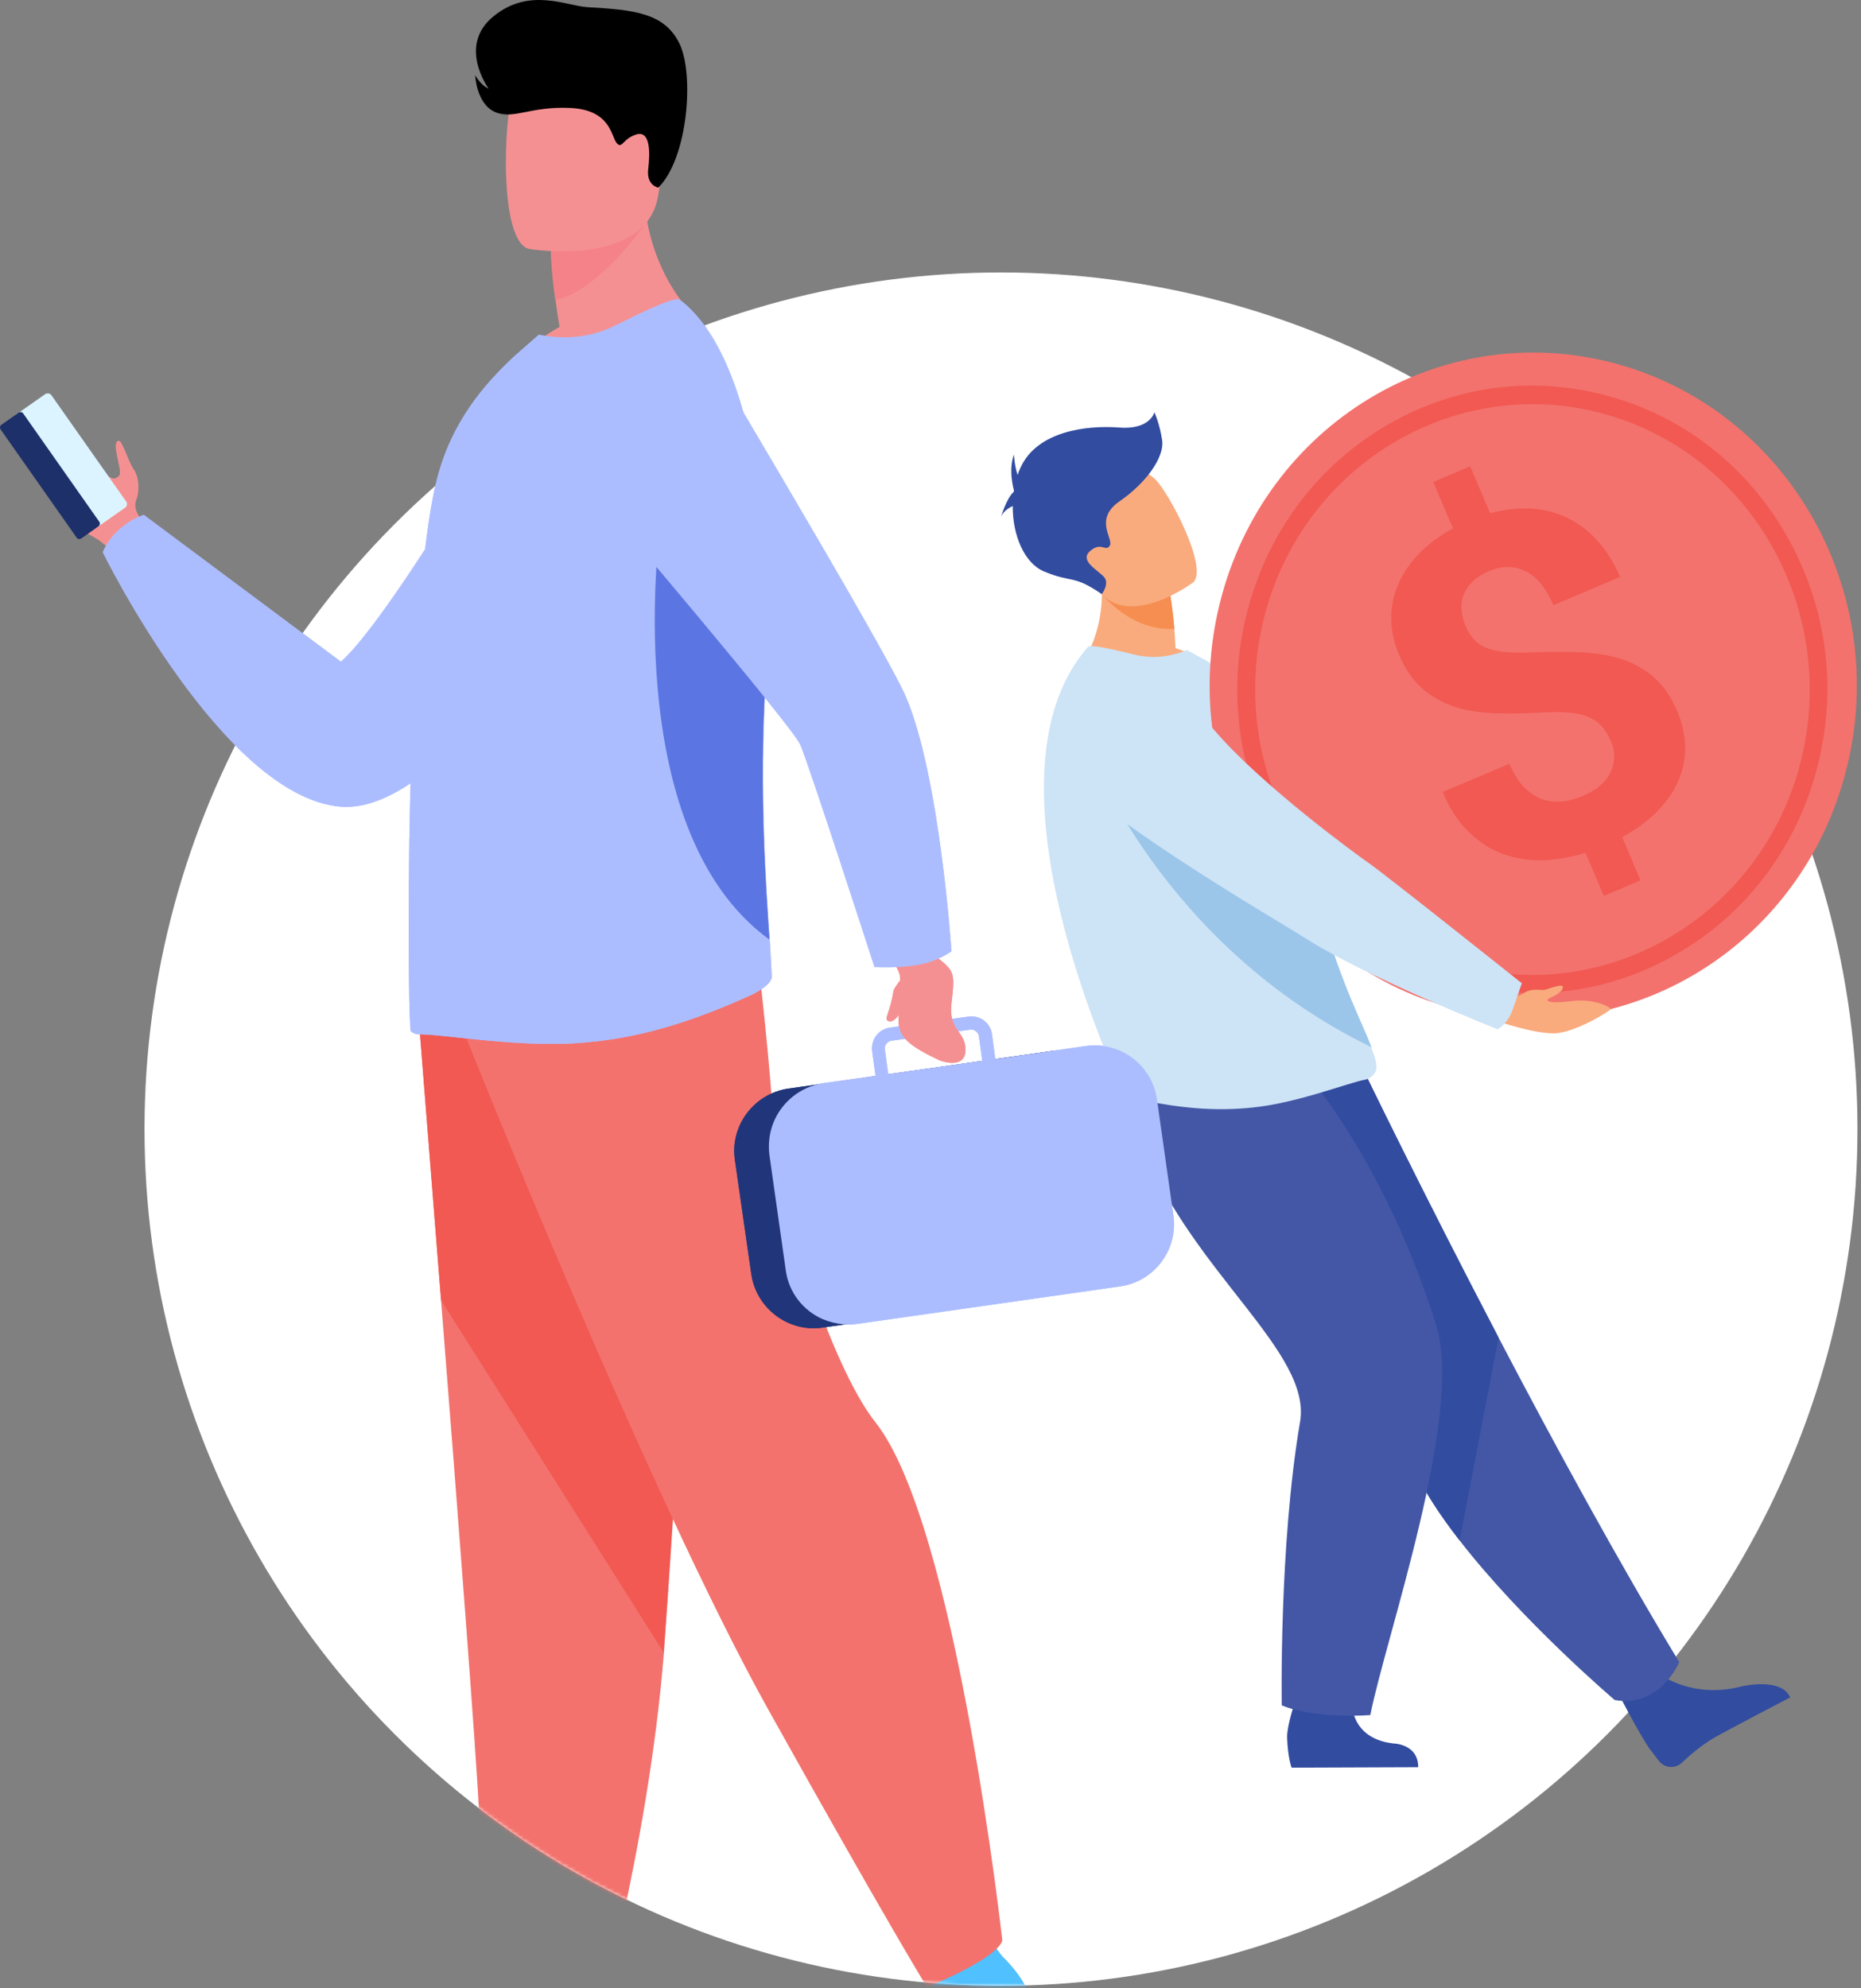
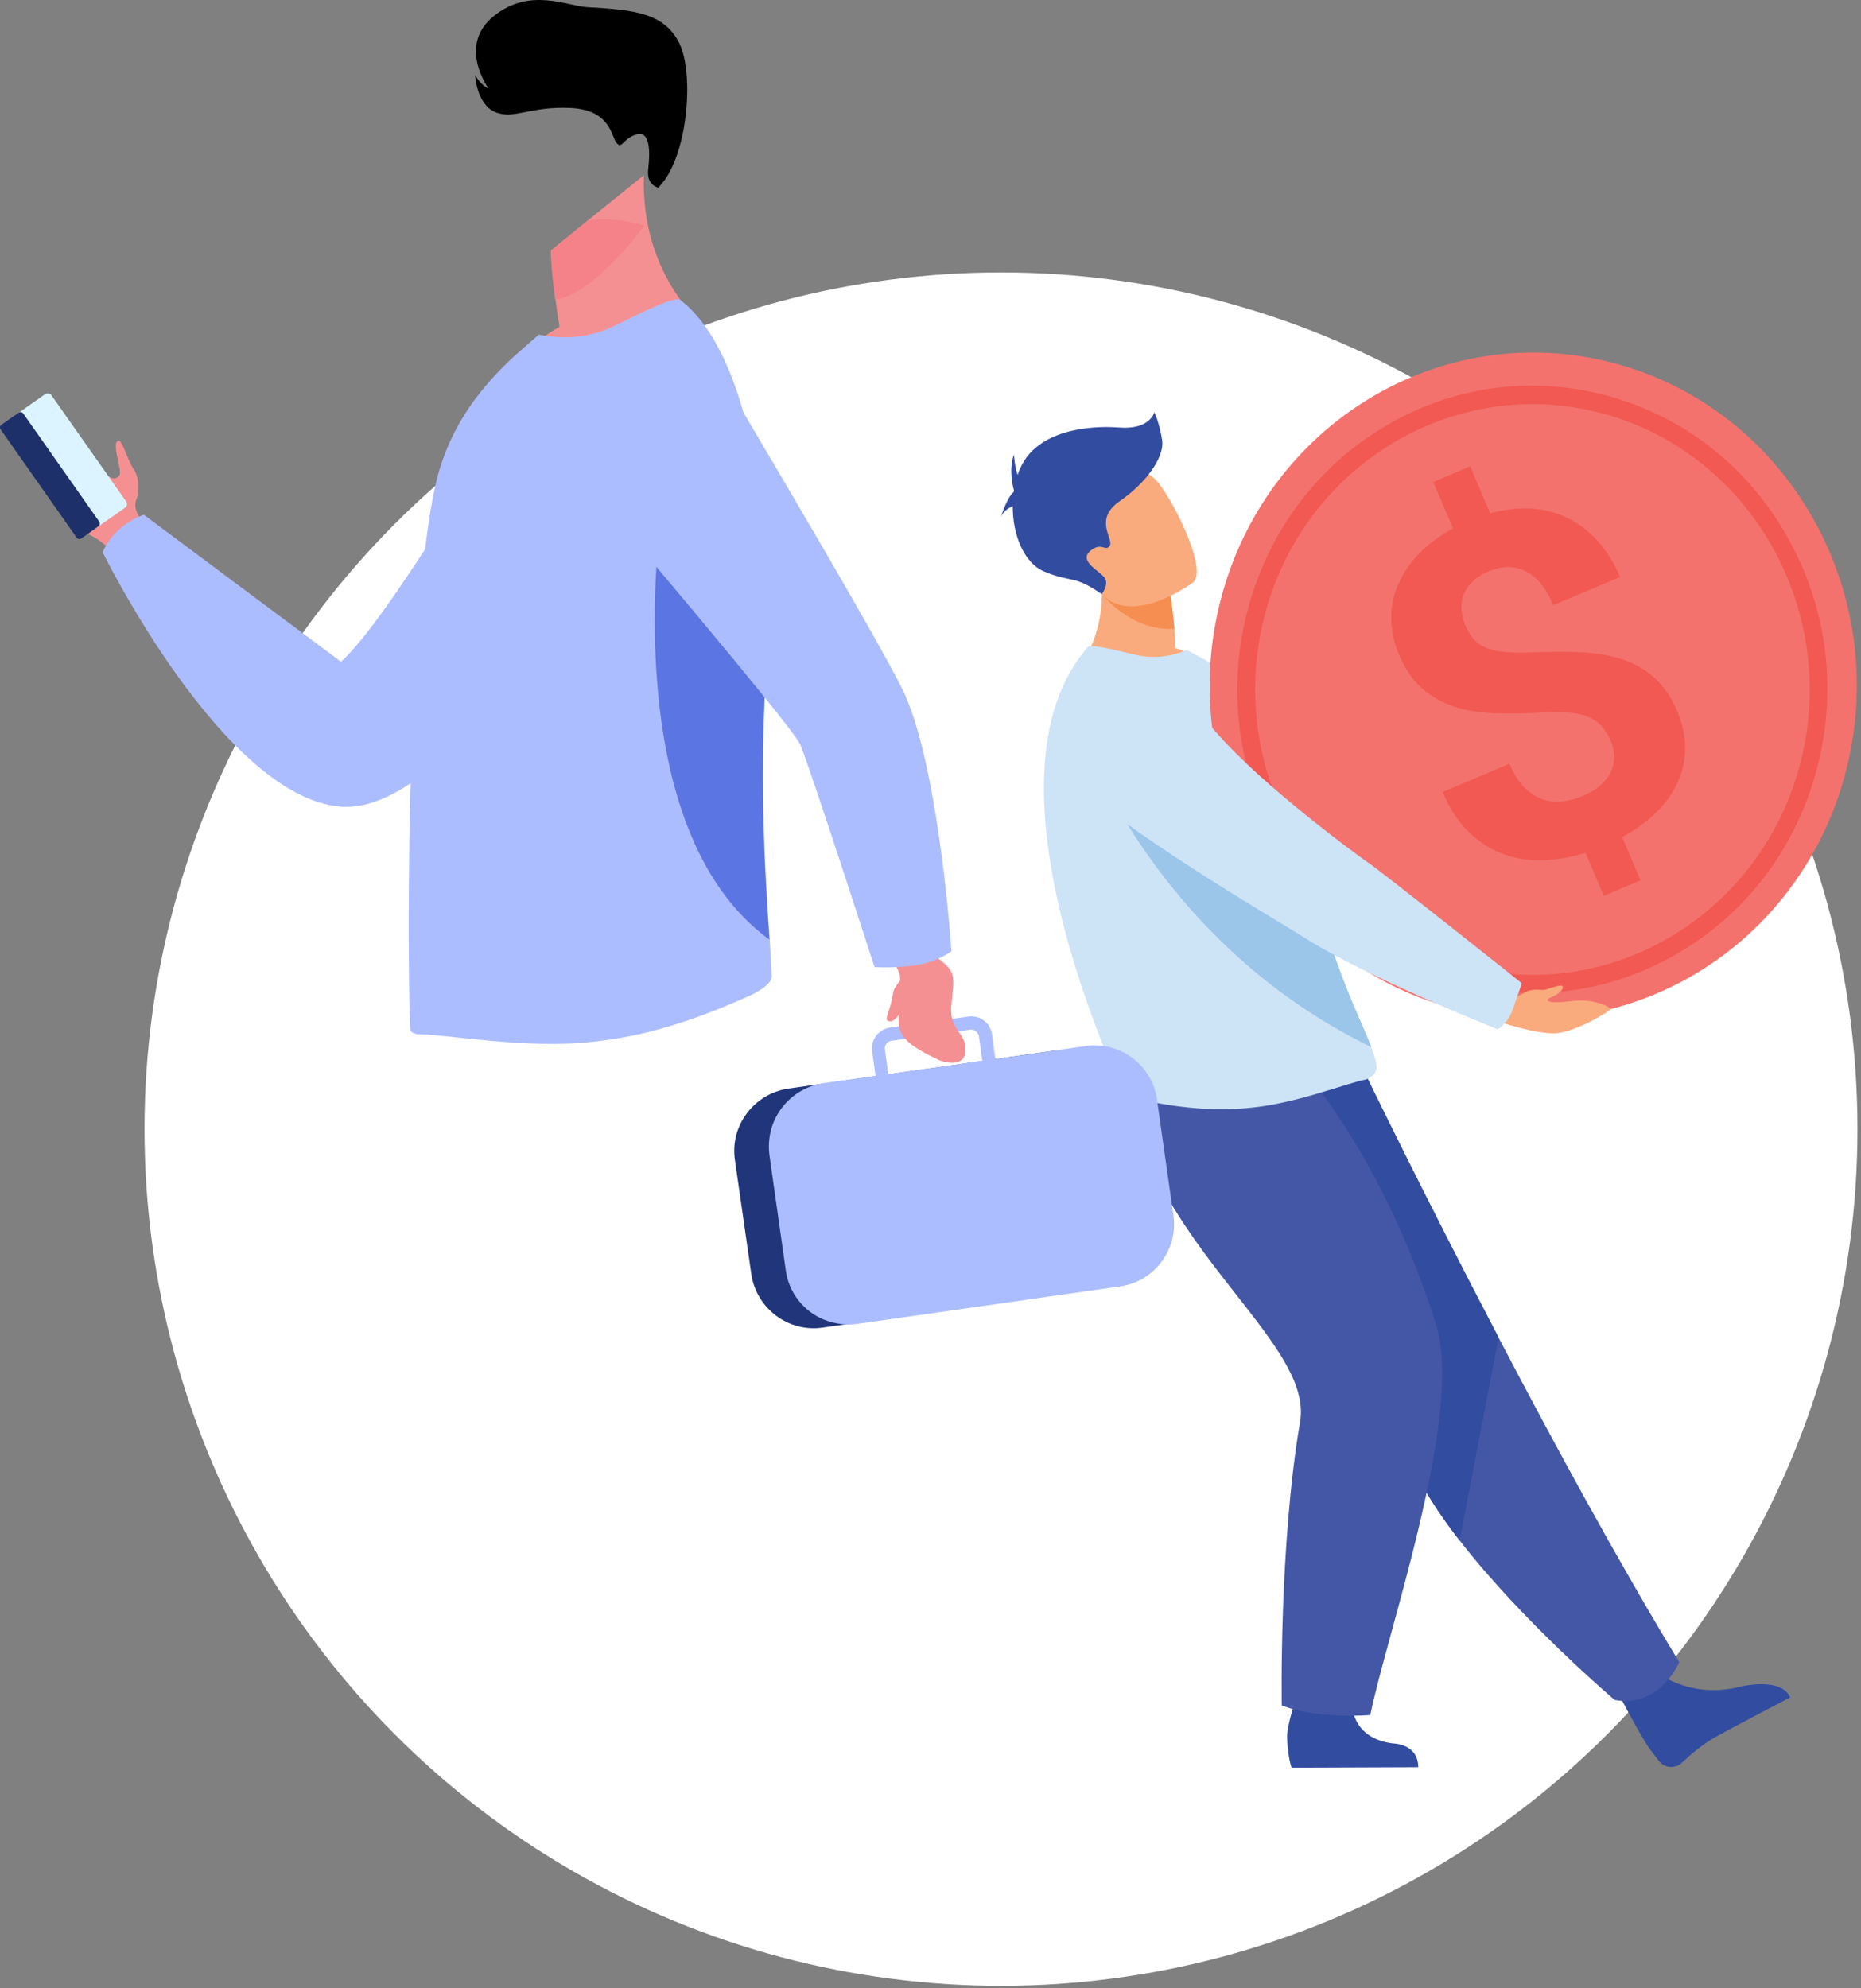
<svg xmlns="http://www.w3.org/2000/svg" width="528" height="564" viewBox="0 0 528 564" fill="none">
  <rect x="0" y="0" width="528" height="564" fill="#808080" stroke="none" />
  <circle cx="284" cy="320.283" r="243" fill="white" />
  <mask id="mask0_64_7950" style="mask-type:alpha" maskUnits="userSpaceOnUse" x="40" y="76" width="488" height="488">
-     <circle cx="283.999" cy="320.137" r="243.147" fill="white" />
-   </mask>
+     </mask>
  <g mask="url(#mask0_64_7950)">
    <path d="M154.094 100.808C154.094 100.808 112.025 174.215 96.736 187.7L40.802 146.011C40.802 146.011 32.635 148.48 29.122 156.647C29.122 156.647 63.119 225.875 96.546 228.819C129.974 231.763 176.981 145.821 176.981 145.821L154.094 100.808Z" fill="#ACBDFF" />
-     <path d="M249.344 599.936H273.655C276.694 598.227 279.448 594.428 280.303 588.825C281.537 581.038 290.274 576.765 292.173 570.307C294.072 563.945 284.386 554.923 284.386 554.923L282.772 552.834L281.062 550.65L264.918 554.448C264.918 554.448 264.539 558.247 264.254 563.185C264.064 566.698 263.969 570.782 264.159 574.391C264.634 582.937 261.785 592.149 254.187 593.763C248.585 594.998 248.869 598.321 249.344 599.936Z" fill="#50C0FF" />
    <path d="M118.863 289.596C118.863 289.596 121.712 325.587 125.13 368.796C129.783 427.484 135.291 499.656 135.861 513.331C136.811 537.072 140.609 575.058 140.609 575.058C140.609 575.058 149.631 584.079 167.674 580.281C167.674 580.281 183.723 526.056 188.376 468.793C188.471 467.843 188.471 466.894 188.566 465.944C192.84 407.541 199.487 284.658 199.487 284.658L118.863 289.596Z" fill="#F3726D" />
    <path d="M118.867 289.596C118.867 289.596 121.716 325.587 125.135 368.796L188.286 468.698C188.381 467.748 188.381 466.799 188.476 465.849C192.749 407.446 199.396 284.563 199.396 284.563L118.867 289.596Z" fill="#F15952" />
    <path d="M132.057 293.867C132.057 293.867 184.003 424.158 218.19 485.315C252.377 546.567 263.013 563.66 263.013 563.66C263.013 563.66 282.576 555.873 284.38 550.46C284.38 550.46 271.275 432.23 248.388 403.456C235.473 387.217 220.279 338.31 219.519 321.217C218.855 304.123 214.866 270.316 214.866 270.316L132.057 293.867Z" fill="#F3726D" />
    <path d="M144.977 103.938C165.3 110.3 200.436 93.017 200.436 93.017C200.436 93.017 181.728 78.962 182.678 49.713L167.009 62.343L156.373 70.985C156.373 70.985 156.373 76.018 157.607 84.945C157.892 87.319 158.272 89.883 158.747 92.732C149.915 97.575 144.977 103.938 144.977 103.938Z" fill="#F59092" />
    <path d="M156.282 71.081C156.282 71.081 156.282 76.114 157.517 85.04C169.292 83.046 182.777 63.959 182.777 63.959C176.794 62.249 171.476 61.869 167.013 62.534L156.282 71.081Z" fill="#F48288" />
    <path d="M116.583 292.537C117.152 293.012 117.912 293.392 118.672 293.392C126.269 293.297 148.491 297.571 167.388 295.576C183.247 294.057 197.302 289.309 212.401 282.566C214.396 281.711 219.049 279.242 218.954 276.963C218.859 274.494 218.669 270.981 218.384 266.517C217.339 250.943 215.44 224.163 217.245 193.3C217.529 187.507 217.719 181.809 217.719 176.206C217.909 134.327 209.552 97.576 192.934 85.041C191.509 83.996 182.773 88.27 174.701 92.258C167.293 95.962 159.886 96.342 152.859 94.917L145.832 101.09C137.285 109.067 127.978 119.798 123.895 136.132C120.476 150.091 118.387 175.162 117.247 201.182C116.773 212.957 116.298 224.923 116.203 236.129V236.509C116.108 237.648 116.108 238.883 116.108 239.927C115.728 269.176 116.108 292.158 116.583 292.537Z" fill="#ACBDFF" />
    <path d="M218.289 266.517C217.245 250.943 215.345 224.163 217.15 193.3C217.435 187.507 217.625 181.809 217.625 176.206C210.692 159.398 204.994 147.147 204.994 147.147H187.521C187.521 147.147 174.701 234.894 218.289 266.517Z" fill="#5B76E2" />
-     <path d="M308.024 365.946L233.382 376.582C223.696 378.006 214.579 371.169 213.155 361.388L208.501 329.005C207.077 319.318 213.914 310.202 223.696 308.777L298.338 298.141C308.024 296.717 317.14 303.554 318.565 313.336L323.218 345.719C324.548 355.405 317.71 364.521 308.024 365.946Z" fill="#21367A" />
    <path d="M219.429 318.465C221.518 313.242 226.077 309.064 231.775 307.639C232.344 307.544 232.914 307.354 233.484 307.259L248.393 305.17L247.444 298.143C247.254 296.623 247.634 295.009 248.583 293.775C249.533 292.54 250.957 291.685 252.477 291.495L256.37 290.926L271.944 288.741L274.793 288.362C278.022 287.887 281.061 290.166 281.441 293.395L282.39 300.422L308.031 296.718C317.812 295.294 326.929 302.131 328.258 311.913L332.911 344.675C334.336 354.457 327.498 363.573 317.717 364.903L243.17 375.539C241.841 375.729 240.511 375.729 239.277 375.634C237.283 375.444 235.288 374.969 233.484 374.209C227.976 371.835 223.798 366.707 222.943 360.344L218.29 327.582C217.91 324.448 218.29 321.314 219.429 318.465ZM277.737 293.965C277.642 293.015 276.788 292.255 275.933 292.065C275.743 292.065 275.458 292.065 275.268 292.065L271.944 292.54L259.694 294.249L252.952 295.199C251.717 295.389 250.862 296.529 251.052 297.668L252.002 304.695L278.687 300.897L277.737 293.965Z" fill="#ACBDFF" />
-     <path d="M251.246 269.558C251.246 269.558 255.14 274.781 255.33 276.87C256.374 291.019 249.917 293.014 266.631 300.801C266.631 300.801 273.753 303.555 273.943 297.952C274.038 292.444 269.005 292.349 269.954 284.562C270.999 275.635 270.904 275.54 265.016 270.887L261.123 264.43L251.246 269.558Z" fill="#F59092" />
+     <path d="M251.246 269.558C251.246 269.558 255.14 274.781 255.33 276.87C266.631 300.801 273.753 303.555 273.943 297.952C274.038 292.444 269.005 292.349 269.954 284.562C270.999 275.635 270.904 275.54 265.016 270.887L261.123 264.43L251.246 269.558Z" fill="#F59092" />
    <path d="M261.213 273.547C254.945 274.782 248.108 274.307 248.108 274.307C248.108 274.307 229.4 216.474 227.026 211.156C224.652 205.838 171.472 143.352 171.472 143.352L193.599 87.893C193.599 87.893 251.147 183.996 256.94 197.481C266.626 219.798 269.95 269.844 269.95 269.844C269.95 269.844 266.151 272.598 261.213 273.547Z" fill="#ACBDFF" />
    <path d="M257.417 275.823C257.417 275.823 253.618 279.717 253.428 281.426C252.668 286.649 250.864 288.928 251.814 289.498C253.618 290.732 256.087 286.839 257.227 283.325C258.271 279.717 257.417 275.823 257.417 275.823Z" fill="#F59092" />
  </g>
  <path d="M428.781 273.576L432.847 276.975C432.847 276.975 443.978 272.909 446.445 286.44C446.445 286.44 447.111 292.239 443.578 292.239C440.046 292.239 441.512 291.639 436.446 291.773C431.38 291.906 427.248 289.173 426.514 284.974L424.115 281.374L428.781 273.576Z" fill="#F68E51" />
  <path d="M428.314 280.842C431.58 277.375 431.313 274.776 431.313 274.776C431.313 274.776 393.786 243.181 389.987 240.581C387.387 238.848 359.791 213.652 346.86 198.255C340.461 190.656 332.529 193.589 323.464 196.255L315.998 198.455C307 201.121 304.6 214.119 311.999 220.451C332.863 238.248 367.524 258.245 374.056 262.444C390.187 272.909 421.715 285.241 421.715 285.241C421.715 285.241 425.514 283.841 428.314 280.842Z" fill="#1A3F6F" />
  <path d="M471.106 475.01C471.106 475.01 480.238 482.009 494.169 478.343C494.169 478.343 505.434 475.676 507.9 481.476C507.9 481.476 490.636 490.474 486.304 492.94C483.037 494.807 479.571 497.74 477.172 500.006C475.239 501.806 472.239 501.539 470.639 499.473C469.906 498.54 469.04 497.34 468.04 496.073C465.374 492.341 459.175 480.409 459.175 480.409L471.106 475.01Z" fill="#324CA0" />
  <path d="M476.438 471.477C476.438 471.477 470.906 484.609 458.108 482.209C458.108 482.209 431.979 460.013 414.115 436.95C408.316 429.484 403.317 421.885 400.45 414.953C388.586 386.691 356.524 344.431 336.127 323.101L387.119 304.104C387.119 304.104 403.45 337.899 425.18 379.425C440.844 409.354 459.308 443.282 476.438 471.477Z" fill="#4357A6" />
  <path d="M425.18 379.425L414.115 436.95C408.316 429.484 403.317 421.885 400.451 414.953C388.586 386.691 356.524 344.431 336.128 323.101L387.119 304.104C387.119 304.104 403.45 337.899 425.18 379.425Z" fill="#324CA0" />
  <path d="M383.515 482.675C383.515 482.675 382.982 493.14 395.313 494.54C395.313 494.54 402.379 494.607 402.379 501.272L366.451 501.406C366.451 501.406 365.385 498.739 365.185 492.94C364.985 488.541 369.384 476.943 369.384 476.943L383.515 482.675Z" fill="#324CA0" />
  <path d="M370.389 304.104C370.389 304.104 393.118 329.767 407.516 376.026C415.381 401.222 393.118 464.479 388.786 486.475C388.786 486.475 373.855 487.808 363.656 483.742C363.656 483.742 362.857 438.349 368.856 403.288C372.188 383.691 338.927 361.362 324.463 325.967C314.598 301.905 326.596 302.304 341.393 301.705L370.389 304.104Z" fill="#4357A6" />
  <path d="M344.189 189.523C331.524 196.855 305.662 190.123 305.662 190.123C305.662 190.123 316.193 177.791 311.394 157.861L321.326 163.06L331.991 168.659C331.991 168.659 332.658 172.192 333.191 178.458C333.324 180.058 333.391 181.924 333.524 183.857C339.923 185.857 344.189 189.523 344.189 189.523Z" fill="#F9AB7D" />
  <path d="M390.518 302.771C390.518 305.038 387.985 306.171 387.385 306.237C382.32 307.171 368.055 312.903 355.257 314.169C344.459 315.303 334.461 314.236 323.462 311.97C321.996 311.637 318.596 310.703 318.33 309.304C317.997 307.704 275.87 220.851 308.665 183.524C309.465 182.657 315.93 184.257 321.796 185.657C327.262 186.99 332.261 186.257 336.727 184.39L342.259 187.39C349.058 191.323 361.989 205.187 363.456 216.052C364.256 221.584 367.322 225.717 368.189 230.583C368.522 232.383 368.855 234.116 369.188 235.849C369.855 239.182 370.522 242.448 371.255 245.447C373.188 253.713 375.187 260.778 377.187 266.91C379.32 273.443 381.386 278.842 383.253 283.374C385.652 289.24 387.719 293.639 388.985 296.972C389.985 299.439 390.518 301.238 390.518 302.771Z" fill="#CDE3F6" />
  <path d="M389.119 297.039C329.595 268.177 308.998 212.785 308.998 212.785C308.998 212.785 357.324 231.116 369.255 235.915C369.922 239.248 370.588 242.514 371.322 245.514C373.255 253.779 375.254 260.844 377.254 266.977C379.387 273.509 381.453 278.908 383.32 283.441C385.786 289.307 387.852 293.706 389.119 297.039Z" fill="#9BC6EA" />
  <path d="M333.196 178.391C320.798 179.124 312.666 168.526 312.666 168.526C312.666 168.526 318.265 165.326 321.331 162.993L331.996 168.592C331.996 168.592 332.662 172.058 333.196 178.391Z" fill="#F68E51" />
  <path d="M338.457 165.26C338.457 165.26 319.66 179.191 311.395 166.993C303.13 154.795 295.198 148.396 306.862 138.998C318.527 129.599 324.06 132.599 327.726 135.932C331.458 139.331 343.123 161.327 338.457 165.26Z" fill="#F9AB7D" />
  <path d="M329.726 124.933C329.059 120.267 327.526 116.934 327.526 116.934C327.526 116.934 326.326 122 317.395 121.266C308.463 120.6 294.265 122.2 289.532 132.665C289.199 133.331 288.932 133.998 288.733 134.731C287.866 132.398 287.666 128.932 287.666 128.932C286 133.465 287.666 139.064 287.666 139.064C287.666 139.197 287.599 139.397 287.599 139.53C285.6 141.263 284 146.596 284 146.596C284.6 145.129 286.066 144.129 287.333 143.53C287.266 151.662 290.532 159.66 296.131 162.06C304.397 165.526 304.33 162.86 312.595 168.526C312.595 168.526 314.795 165.659 313.329 163.793C311.795 161.86 306.063 159.127 309.263 156.328C312.462 153.528 313.662 156.661 314.862 154.794C316.061 152.861 310.129 147.329 317.728 142.13C325.327 136.864 330.392 129.598 329.726 124.933Z" fill="#324CA0" />
  <path d="M523.898 218.052C536.562 167.526 506.967 116.001 457.908 103.003C408.783 90.005 358.791 120.401 346.126 170.926C333.461 221.451 363.057 272.976 412.115 285.974C461.241 298.972 511.3 268.577 523.898 218.052Z" fill="#F3726D" />
  <path d="M413.915 278.908C435.578 284.641 458.041 281.375 477.305 269.643C496.568 257.978 510.166 239.248 515.765 216.985C521.364 194.722 518.165 171.526 506.767 151.729C495.435 131.932 477.238 117.868 455.575 112.135C433.912 106.403 411.449 109.669 392.185 121.4C372.921 133.065 359.324 151.795 353.724 174.059C348.125 196.322 351.325 219.518 362.723 239.315C374.121 259.178 392.252 273.176 413.915 278.908ZM454.375 117.201C496.368 128.333 521.764 172.525 510.966 215.785C500.168 258.978 457.175 285.107 415.181 273.976C373.188 262.844 347.792 218.651 358.59 175.392C369.389 132.199 412.382 106.069 454.375 117.201Z" fill="#F15952" />
  <path d="M456.974 210.119C456.241 208.386 455.374 206.986 454.308 205.853C453.241 204.72 451.975 203.92 450.442 203.254C448.908 202.654 447.042 202.254 444.976 202.12C442.843 201.921 440.377 201.987 437.51 202.12C432.578 202.387 428.045 202.454 423.846 202.32C419.647 202.12 415.847 201.521 412.448 200.387C409.048 199.254 406.049 197.521 403.382 195.188C400.783 192.855 398.583 189.656 396.917 185.656C395.45 182.19 394.717 178.724 394.717 175.325C394.717 171.925 395.384 168.726 396.784 165.593C398.117 162.527 400.116 159.594 402.716 156.928C405.316 154.261 408.515 151.929 412.248 149.862L406.649 136.731L417.114 132.265L422.779 145.596C426.712 144.53 430.578 144.063 434.244 144.263C437.977 144.463 441.376 145.33 444.576 146.863C447.775 148.396 450.642 150.529 453.175 153.328C455.707 156.128 457.907 159.594 459.64 163.66L440.71 171.659C438.644 166.726 435.977 163.527 432.778 161.994C429.578 160.46 426.179 160.46 422.513 161.994C420.58 162.793 418.98 163.793 417.78 164.993C416.58 166.126 415.78 167.393 415.247 168.726C414.714 170.059 414.581 171.525 414.647 172.992C414.781 174.458 415.181 175.991 415.78 177.524C416.447 179.057 417.247 180.324 418.18 181.39C419.113 182.457 420.38 183.257 421.913 183.857C423.446 184.457 425.246 184.857 427.445 184.99C429.578 185.19 432.178 185.19 435.244 185.057C440.177 184.857 444.709 184.857 448.909 185.057C453.108 185.256 456.907 185.923 460.307 187.056C463.706 188.189 466.772 189.922 469.372 192.255C471.972 194.588 474.171 197.721 475.838 201.721C477.371 205.32 478.104 208.853 478.104 212.252C478.104 215.652 477.371 218.851 475.971 221.917C474.571 224.983 472.571 227.783 469.905 230.449C467.239 233.049 464.039 235.382 460.24 237.448L465.439 249.713L455.041 254.112L449.842 241.914C446.042 243.047 442.243 243.78 438.31 243.98C434.378 244.18 430.645 243.647 427.045 242.447C423.446 241.248 420.113 239.181 417.047 236.315C413.981 233.449 411.381 229.583 409.315 224.65L428.245 216.651C429.512 219.584 430.911 221.851 432.578 223.45C434.244 225.05 435.977 226.183 437.777 226.783C439.643 227.383 441.51 227.516 443.443 227.316C445.376 227.05 447.242 226.583 449.042 225.783C451.108 224.917 452.775 223.917 454.108 222.717C455.441 221.517 456.441 220.251 457.041 218.851C457.707 217.451 457.974 215.985 457.974 214.518C457.974 213.119 457.641 211.586 456.974 210.119Z" fill="#F15952" />
  <path d="M425.178 289.773C425.178 289.773 435.243 293.239 441.043 293.106C446.842 292.973 456.907 286.707 456.973 286.24C456.973 285.774 452.441 283.108 445.842 283.974C439.243 284.841 437.91 283.841 439.909 282.974C442.242 282.041 443.842 280.575 443.309 279.708C442.976 279.175 439.709 280.308 438.576 280.708C437.443 281.108 434.644 280.041 432.244 281.774C430.644 282.908 424.779 283.841 424.779 283.841L425.178 289.773Z" fill="#F9AB7D" />
  <path d="M429.179 286.374C430.979 281.241 431.779 278.908 431.779 278.908C431.779 278.908 392.119 247.313 388.119 244.647C385.386 242.781 357.991 222.851 344.526 207.12C337.861 199.321 327.529 195.922 317.664 198.321L309.532 200.321C299.733 202.72 296.867 215.585 304.666 222.184C326.662 240.581 363.457 261.711 370.322 266.11C387.386 277.042 424.913 291.973 424.913 291.973C424.913 291.973 427.779 290.44 429.179 286.374Z" fill="#CDE3F6" />
  <path d="M12.694 134.516C15.258 141.353 19.627 149.235 24.185 151.135C29.408 153.319 31.592 156.548 31.592 156.548L35.77 154.079L40.803 151.135C40.803 151.135 40.709 150.565 40.424 149.71C40.139 148.761 39.759 147.526 39.284 146.102C39.284 146.102 37.765 144.107 38.714 141.638C39.664 139.169 39.474 135.276 37.86 132.996C36.245 130.622 34.726 124.925 33.681 125.02C31.307 125.399 34.821 133.376 33.871 134.801C32.922 136.13 31.782 135.656 31.592 135.561C24.945 132.617 16.968 117.043 13.454 119.132C12.124 119.986 11.555 131.667 12.694 134.516Z" fill="#F59092" />
  <path d="M35.484 144.016L27.222 149.809C26.652 150.188 25.797 150.093 25.417 149.524L4.24 119.42C3.861 118.85 3.955 117.996 4.525 117.616L12.787 111.823C13.357 111.443 14.212 111.538 14.591 112.108L35.769 142.211C36.243 142.781 36.053 143.636 35.484 144.016Z" fill="#DCF4FF" />
  <path d="M27.89 149.332L23.046 152.751C22.572 153.036 22.002 152.941 21.717 152.466L0.16 121.793C-0.125 121.318 -0.03 120.748 0.445 120.463L5.288 117.045C5.763 116.76 6.333 116.855 6.618 117.329L28.174 148.003C28.459 148.383 28.364 149.047 27.89 149.332Z" fill="#1E306A" />
  <path d="M154.094 100.808C154.094 100.808 112.025 174.215 96.736 187.7L40.802 146.011C40.802 146.011 32.635 148.48 29.122 156.647C29.122 156.647 63.119 225.875 96.546 228.819C129.974 231.763 176.981 145.821 176.981 145.821L154.094 100.808Z" fill="#ACBDFF" />
  <path d="M144.977 103.938C165.3 110.3 200.436 93.017 200.436 93.017C200.436 93.017 181.728 78.962 182.678 49.713L167.009 62.343L156.373 70.985C156.373 70.985 156.373 76.018 157.607 84.945C157.892 87.319 158.272 89.883 158.747 92.732C149.915 97.575 144.977 103.938 144.977 103.938Z" fill="#F59092" />
  <path d="M156.282 71.081C156.282 71.081 156.282 76.114 157.517 85.04C169.292 83.046 182.777 63.959 182.777 63.959C176.794 62.249 171.476 61.869 167.013 62.534L156.282 71.081Z" fill="#F48288" />
-   <path d="M150.108 70.608C150.108 70.608 183.63 76.21 186.764 55.223C189.898 34.236 196.355 20.941 175.083 16.478C153.811 12.015 148.398 19.422 145.644 26.164C142.891 32.812 141.466 68.613 150.108 70.608Z" fill="#F59092" />
  <path d="M116.583 292.537C117.152 293.012 117.912 293.392 118.672 293.392C126.269 293.297 148.491 297.571 167.388 295.576C183.247 294.057 197.302 289.309 212.401 282.566C214.396 281.711 219.049 279.242 218.954 276.963C218.859 274.494 218.669 270.981 218.384 266.517C217.339 250.943 215.44 224.163 217.245 193.3C217.529 187.507 217.719 181.809 217.719 176.206C217.909 134.327 209.552 97.576 192.934 85.041C191.509 83.996 182.773 88.27 174.701 92.258C167.293 95.962 159.886 96.342 152.859 94.917L145.832 101.09C137.285 109.067 127.978 119.798 123.895 136.132C120.476 150.091 118.387 175.162 117.247 201.182C116.773 212.957 116.298 224.923 116.203 236.129V236.509C116.108 237.648 116.108 238.883 116.108 239.927C115.728 269.176 116.108 292.158 116.583 292.537Z" fill="#ACBDFF" />
  <path d="M218.289 266.517C217.245 250.943 215.345 224.163 217.15 193.3C217.435 187.507 217.625 181.809 217.625 176.206C210.692 159.398 204.994 147.147 204.994 147.147H187.521C187.521 147.147 174.701 234.894 218.289 266.517Z" fill="#5B76E2" />
  <path d="M308.024 365.946L233.382 376.582C223.696 378.006 214.579 371.169 213.155 361.388L208.501 329.005C207.077 319.318 213.914 310.202 223.696 308.777L298.338 298.141C308.024 296.717 317.14 303.554 318.565 313.336L323.218 345.719C324.548 355.405 317.71 364.521 308.024 365.946Z" fill="#21367A" />
  <path d="M219.429 318.465C221.518 313.242 226.077 309.064 231.775 307.639C232.344 307.544 232.914 307.354 233.484 307.259L248.393 305.17L247.444 298.143C247.254 296.623 247.634 295.009 248.583 293.775C249.533 292.54 250.957 291.685 252.477 291.495L256.37 290.926L271.944 288.741L274.793 288.362C278.022 287.887 281.061 290.166 281.441 293.395L282.39 300.422L308.031 296.718C317.812 295.294 326.929 302.131 328.258 311.913L332.911 344.675C334.336 354.457 327.498 363.573 317.717 364.903L243.17 375.539C241.841 375.729 240.511 375.729 239.277 375.634C237.283 375.444 235.288 374.969 233.484 374.209C227.976 371.835 223.798 366.707 222.943 360.344L218.29 327.582C217.91 324.448 218.29 321.314 219.429 318.465ZM277.737 293.965C277.642 293.015 276.788 292.255 275.933 292.065C275.743 292.065 275.458 292.065 275.268 292.065L271.944 292.54L259.694 294.249L252.952 295.199C251.717 295.389 250.862 296.529 251.052 297.668L252.002 304.695L278.687 300.897L277.737 293.965Z" fill="#ACBDFF" />
  <path d="M251.246 269.558C251.246 269.558 255.14 274.781 255.33 276.87C256.374 291.019 249.917 293.014 266.631 300.801C266.631 300.801 273.753 303.555 273.943 297.952C274.038 292.444 269.005 292.349 269.954 284.562C270.999 275.635 270.904 275.54 265.016 270.887L261.123 264.43L251.246 269.558Z" fill="#F59092" />
  <path d="M261.213 273.547C254.945 274.782 248.108 274.307 248.108 274.307C248.108 274.307 229.4 216.474 227.026 211.156C224.652 205.838 171.472 143.352 171.472 143.352L193.599 87.893C193.599 87.893 251.147 183.996 256.94 197.481C266.626 219.798 269.95 269.844 269.95 269.844C269.95 269.844 266.151 272.598 261.213 273.547Z" fill="#ACBDFF" />
  <path d="M186.765 53.229C186.765 53.229 183.346 52.659 183.916 47.911C184.486 43.163 184.486 36.99 180.592 38.13C176.699 39.269 176.509 42.403 174.989 40.599C173.375 38.794 173.375 31.197 161.884 30.628C150.394 30.058 145.74 34.046 140.422 31.767C135.104 29.393 134.82 21.321 134.82 21.321C134.82 21.321 136.339 24.17 138.618 25.12C138.618 25.12 129.692 12.964 140.043 4.607C150.299 -3.749 160.84 1.758 166.822 2.043C179.928 2.803 188.474 3.658 192.748 12.299C197.021 20.941 195.217 44.872 186.765 53.229Z" fill="black" />
  <path d="M257.417 275.823C257.417 275.823 253.618 279.717 253.428 281.426C252.668 286.649 250.864 288.928 251.814 289.498C253.618 290.732 256.087 286.839 257.227 283.325C258.271 279.717 257.417 275.823 257.417 275.823Z" fill="#F59092" />
</svg>